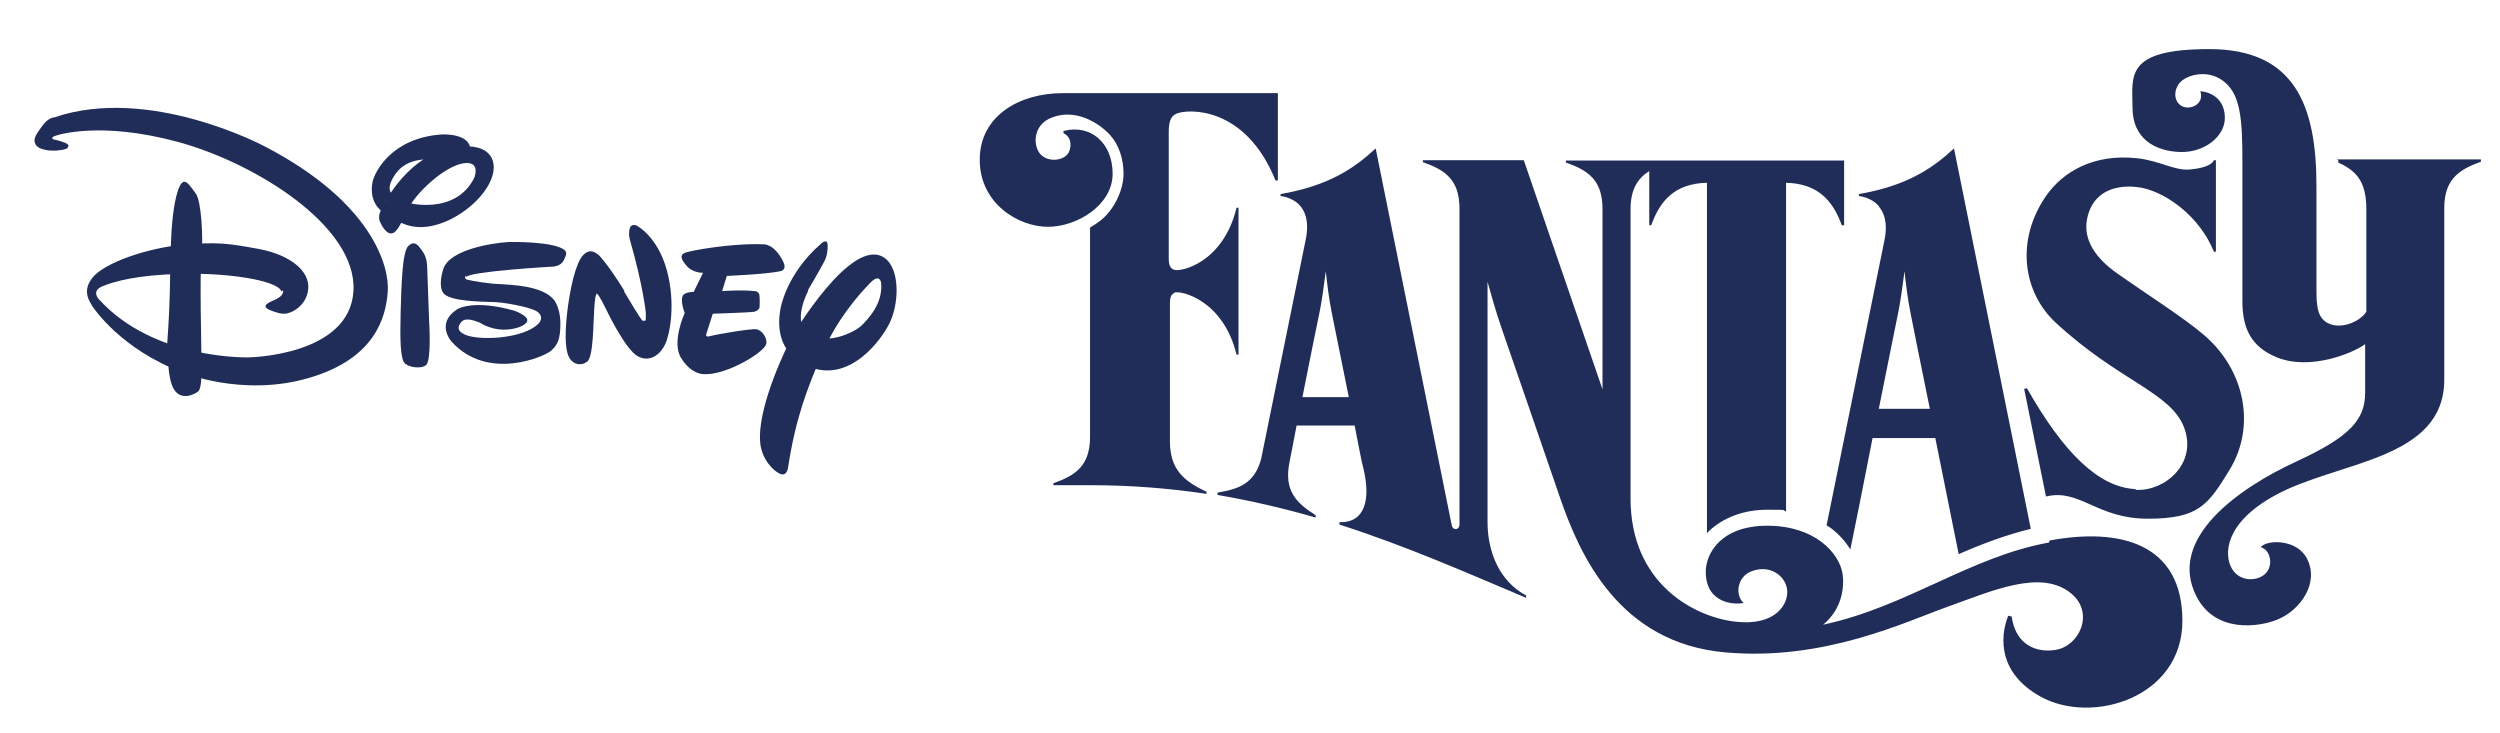
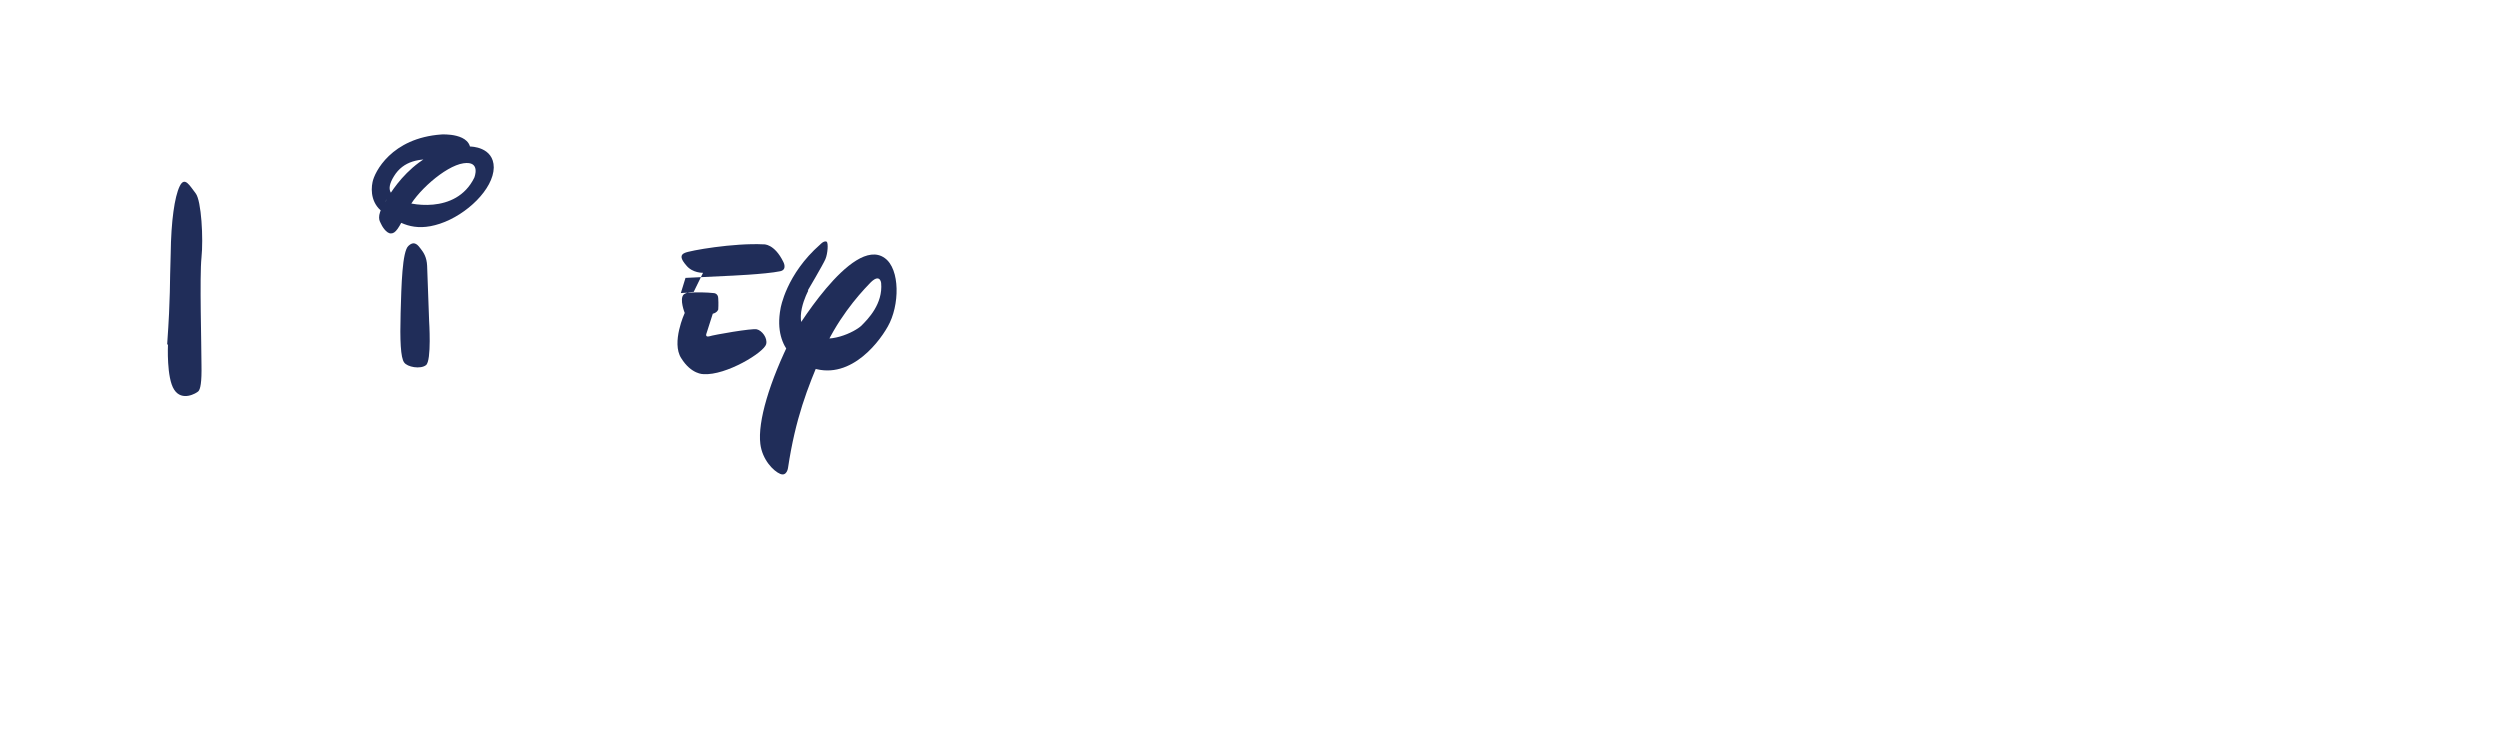
<svg xmlns="http://www.w3.org/2000/svg" id="svg2" version="1.1" viewBox="0 0 641.5 188.2">
  <defs>
    <style>
      .cls-1 {
        fill: #202d59;
        stroke-width: 0px;
      }
    </style>
  </defs>
-   <path id="path4018" class="cls-1" d="M482.1,104.9c2.4-11.8,4.4-22,4.9-24.3.6-2.8,1.2-7.1,1.7-11,.3,2.8.8,7.2,1.6,11,.4,2.2,2.5,12.5,4.9,24.3h-13.1,0ZM482.2,53.1c2.1,2.6,1.9,6,1.3,8.8h0l-14.8,72.9c.4.2.7.5,1.1.7,2.1,1.6,3.8,3.5,5,5.5,1.4-6.8,3.6-17.8,5.7-28.6h16.1c2.4,11.9,4.8,23.9,6,29.8,5.9-2.6,12-4.9,18.5-6.5l-19.7-97.6-.7.6c-6.7,6.2-14,9.4-23.7,11.1v.5s3.2.3,5.1,2.6M600,41.1v.6c4.3,2,7.2,4.5,7.2,11.9v26.4c-1.4,2.3-5.9,4.4-9.2,3.2-3.3-1.2-3.6-4.3-3.6-9v-26.5c0-20.7-5.6-35.1-27.5-35.1s-19.7,7-19.7,15,5.8,11.2,12.2,11.4c6.4.2,11.5-4.1,11.5-8.7s-3.1-6.6-6.3-6.9c1,2.9-1.8,4.6-4,4.1s-3.2-3.2-1.7-5.7,7.1-4.1,11.2-1.3c4.9,3.3,5.3,10,5.3,21.4v35.5c0,7.4,2.7,11.7,8.6,14.2,8.7,3.7,20-1.1,22.9-3.3v12.4c0,7.1-4,11.4-17.6,17.7-15.2,7-33.2,19.9-25.7,34.6,4.8,9.5,16,8,21,5.9,5.6-2.4,10.6-9.2,7.4-15.5-2.5-5.1-10.3-5-11.9-3,2.6.7,3.3,4.8,1.2,6.8-1.9,1.9-6.5,2.3-8.6-1.3s-1.9-11.7,11.1-18.8c16-8.8,43.4-8.9,43.4-29.7v-44c0-7.4,3.8-9.9,9.4-11.9v-.6h-37l.4.2h0ZM334.2,101.9c1.9-9.5,3.7-18.6,4.3-21.3.6-2.8,1.2-7.1,1.7-11,.3,2.8.8,7.2,1.6,11,.5,2.5,2.4,11.8,4.3,21.3h-11.9ZM525.8,139.2c-20.4,3.7-36.5,16.5-58,21.1,4.9-4,5.5-9.7,5-13.1-.9-5.4-7.2-12.3-19.3-12.3s-15.8,7.3-15.8,11.8c0,8.4,7.7,8.5,9.7,8-2.3-2.1-1.6-6.7,2-8.1,4.9-1.9,8.9,1.3,9.2,4.9.3,3.4-2.9,9.3-13.5,8s-26.7-9.9-26.7-31.6V53.7c0-5.1,1.8-7.9,4.8-9.8v13.9h.5c2.3-6.4,6.1-10.7,14.3-10.9v89.9l.7-.7c3.4-3.1,8.4-5.3,14.8-5.3s3.3.1,4.8.4V46.9c8.1.2,12,4.5,14.3,10.9h.6v-16.6h-71.4v.5c5.7,2,9.4,4.5,9.4,11.9v46.3l-20.2-58.8h-25.9v.5c5.7,2,9.4,4.5,9.4,11.9v81.1c0,1.4-1.7,1.7-2,.1l-19.5-96.6-.7.6c-6.7,6.2-14,9.4-23.7,11.1v.5s3.2.3,5.1,2.6c2.1,2.6,1.9,6,1.3,8.8h0l-11.4,56.1c-1.7,6.2-5.6,7.7-11.2,8.6v.6c8.8,1.5,17.2,3.5,25.2,5.8v-.6c-5.1-3.2-8.2-6.4-6.7-13.7.2-.9,1.3-6.7,1.8-9.3h14.9c.7,3.6,2,10.4,2.2,10.8,2,8.1.5,14.2-6.1,14v.6h0c17.7,5.7,33.4,12.7,47.9,18.8h0v-.6c-6.9-3.7-9.9-11.2-9.9-18.9v-61.6c.7,2.5,2.1,7.6,3.6,11.9,1.9,5.4,15.1,43.8,15.1,43.8,5,14.4,15,37,42.3,39.4,25.4,2.3,46.3-7.9,57.3-11.8,11-3.9,23.9-9.8,31.6-3.2,5.9,5,1.9,13.6-4.4,14.4-6,.8-10.2-2.5-11-8.6l-.9-.2c-2.3,5.9-2.3,14.8,8.2,20.7,13.2,7.4,36.5.4,36.5-19.4s-15.9-24-34.1-20.6M547.9,125.5c-9.5-.5-18.5-9.5-27.8-25.9l-.7.2,5.6,27.6c8.7-2.1,13,5.7,26.1,5.7s15.5-3.5,21.1-12.7c6.7-11.1,3.8-25.4-6.5-34.3-5.2-4.5-14.7-10.5-22.5-16-5.1-3.6-8.9-8.4-7.6-14.2,1.7-7.8,9-8.8,14.5-7.6,6,1.4,14.3,7.2,18,16.3h.5v-23.5h-.5c-.5,1.2-2.7,2.1-6.3,2.4-3.9.3-7.7-2.3-13.5-2.9-11.1-1.2-19,3.5-23.3,9.7-7.8,11.3-6,24.6,2.5,32.5,16.2,15,29.4,17.8,32.9,26.8,3.6,9.3-4.9,16.5-12.3,16.1M301.2,75.1c1.8-.7,12.7,1.9,16.1,15.9h.5v-37.7h-.5c-3.4,14.1-14.3,16.6-16.1,15.9-.9-.4-1.3-1.1-1.3-2.9v-32.3c0-2.3.3-4.1,1.9-4.8,2.8-1.3,17.7-2.2,25.5,17.1h.6v-22.4h-55.2c-11.1,0-21.3,5.8-21.3,17.1s10,17.2,17.5,17.2,16.6-5.6,16.6-13.6-5.7-12.8-12.6-11v.6c2.3,1,2.1,4.1,1,5.4-1.3,1.6-4.9,2.1-6.9,0-2-2.2-2-7.5,2.8-9.4,6-2.4,12,1.1,15.1,4.5,2.2,2.5,3.4,6,3.4,9.9s-2.2,9-5.8,11.9c-.9.7-1.8,1.3-2.8,1.9v53.7c0,7.4-3.7,9.9-9.4,11.9v.5h9.4c10.5,0,20.3.8,29.7,2.2h.2v-.5c-5.7-2.7-9.4-5.6-9.4-13v-35.2c0-1.8.3-2.5,1.3-2.9" />
  <path class="cls-1" d="M43.1,88.5s-.4,8.5,1.6,11.5c2,3.1,5.7.9,6.2.4.5-.5.9-2.2.8-6.9,0-4.9-.5-22.6,0-27.4s0-14.6-1.5-16.5-2.8-4.5-4.1-1.8-2.2,8.9-2.3,17.3c-.3,8.4,0,10.3-.9,23.2" />
-   <path class="cls-1" d="M72.6,74.5s.5,1.2-1.8,2.3c-2,.9-3.7,1.6-1.9,2.6,0,0,2.6,1.2,4.1,1.1,1.6,0,5.7-1.9,6.1-6.4.4-4.6-4.7-8.7-12.6-10.2-7.6-1.4-10.7-1.9-19.6-1.1-8.9.8-20.2,4.6-23.2,8.5-3.1,3.8,0,6.9,0,7.3.3.4,7.3,11,23,16.9,0,0,15.3,6.5,32.5,1.5,17.2-5,19.8-15.7,20.3-22.1s-3.9-23-31.7-37.4c0,0-29.4-15.7-53.8-7.4,0,0-1.5,0-3,2-1.4,2-2.7,3.4-1.9,4.9.7,1.5,4.5,2.2,7.9,1.2,0,0,1.5-.9-.4-1.6s-2.8-.8-2.8-.8c0,0-.9-.3,0-.8,1.1-.5,12.2-3.9,31.8,1.4s46,21.5,45.1,38.2c-.9,16.7-26.8,17.1-26.8,17.1,0,0-24.4.8-38.6-15,0,0-1.9-2,.9-3.2,2.8-1.2,8.9-3,20.3-3.2,11.4-.4,24.9,1.6,25.7,4.5" />
  <path class="cls-1" d="M98.9,51.7s1.5-2.4-.4.7c-1.9,3.1-1.1,4.3-.8,4.9.3.7,1.4,2.6,2.6,2.6s2-1.2,4.2-5.8c2-4.6,9.7-11.5,14.4-12.2,4.6-.7,2.8,3.7,2.8,3.7-4.7,9.6-17.1,6.9-19.1,5.7-2-1.2-3.9-2.2-1.5-6.1,2.4-3.9,6.5-4.7,11.6-4.2s8-2,8-2c.5-5-7.4-4.5-7.4-4.5-12.9.9-17.2,9.7-17.7,12.2-.5,2.3-.3,6,3.2,8.1,3.5,2.2,7.2,4.9,14.1,2.6,6.9-2.3,13.7-8.9,13.8-14.4,0-5.4-6-5.4-6-5.4-14.4-.8-21.8,14.2-21.8,14.2" />
  <path class="cls-1" d="M110.1,82s-.4-11.6-.5-13.8c-.1-2.2-.9-3.4-1.6-4.3s-1.6-2.3-3.2-.8c-1.6,1.4-1.8,10.2-2,17.2s0,11.5.9,12.7c.8,1.2,4.2,1.8,5.6.7,1.5-1.1.8-11.5.8-11.5" />
-   <path class="cls-1" d="M119.6,71.1c.9-1.5,22.5-2.7,22.5-2.7,2.2-.3,2.6-1.6,3-2.6.4-.8,0-1.4,0-1.4-2.3-2.6-14.6-2.3-14.6-2.3-4.6.3-15,2-16.7,6.8-1.5,4.6-.1,6.2-.1,6.2,1.4,2.3,10.2,2.3,12.7,2.4,2.4,0,8.9,1.1,11.2,2.3,2.3,1.4.7,3.1.7,3.1-3.8,4.2-16.4,4.7-19.5,2.7-1.4-.8-1.5-1.8-.3-3.1,1.4-1.5,5.6.8,5,.5-.5-.3,2,1.5,5.6,1.6,3.5,0,6.1-1.2,6.2-2.4.1-1.2-3.1-2.4-3.1-2.4-10.6-3.1-14.8-.5-14.8-.5-5.8,3.7-1.5,8.4-1.5,8.4,9.3,10.2,23.8,3.8,25.5,2.3s2.4-3,2.4-7-1.6-6-1.6-6c-3-3.8-11.4-3.9-13.8-4.1-2.3,0-7.2-.8-8.4-1.1s-.4-1.1-.4-1.1" />
-   <path class="cls-1" d="M160.2,74.6c-4.2-6.8-6.5-9.1-6.5-9.1-.7-.5-2.2-2-4.1,0s-3.4,8.8-4.1,15c-.7,6.4-.3,10,.7,11.5s2.8,2,4.5.8c1.6-1.4,1.5-9.6,1.8-13.9.3-4.2.7-3.5.7-3.5.4,0,2.3,3.9,2.3,3.9,0,0,5,10.6,8.3,12.2,3.2,1.6,5.8-.8,6.9-3.2,1.1-2.3,2.8-10.2.4-19-2.4-8.7-7.7-11.4-7.7-11.4,0,0-1.4-.7-1.8.7s0,2.8,0,2.8c3.4,11.8,4.1,18.7,4.1,18.7,0,0,.1,2-.1,2.2h-.7c-.3,0-4.1-6.4-4.1-6.4l-.7-1.2h.1Z" />
-   <path class="cls-1" d="M186.5,70.8s9.9-.4,13.7-1.2c1.9-.4.8-2.4.8-2.4-2.3-4.7-5-4.5-5-4.5-7.7-.4-19.1,1.6-20.3,2.2-1.2.5-1.1,1.5.4,3.2,1.6,2,4.3,1.9,4.3,1.9l-2.4,4.9c-1.9,0-2.6.7-2.6.7-1.1,1.2.3,4.7.3,4.7,0,0-3.5,7.6-.9,11.6,2.6,4.2,5.7,4.1,5.7,4.1,5.8.4,15.6-5.6,16.1-7.7.4-1.6-1.1-3.5-2.4-3.8-1.2-.3-11,1.4-12.2,1.8-1.2.3-.7-.8-.7-.8l1.6-5s9.3-.3,10.6-.5c1.2-.3,1.4-1.1,1.4-1.1,0,0,.1-1.5,0-2.8,0-1.4-1.2-1.4-1.2-1.4-3.7-.4-8.4,0-8.4,0l1.2-3.9h.1Z" />
+   <path class="cls-1" d="M186.5,70.8s9.9-.4,13.7-1.2c1.9-.4.8-2.4.8-2.4-2.3-4.7-5-4.5-5-4.5-7.7-.4-19.1,1.6-20.3,2.2-1.2.5-1.1,1.5.4,3.2,1.6,2,4.3,1.9,4.3,1.9l-2.4,4.9c-1.9,0-2.6.7-2.6.7-1.1,1.2.3,4.7.3,4.7,0,0-3.5,7.6-.9,11.6,2.6,4.2,5.7,4.1,5.7,4.1,5.8.4,15.6-5.6,16.1-7.7.4-1.6-1.1-3.5-2.4-3.8-1.2-.3-11,1.4-12.2,1.8-1.2.3-.7-.8-.7-.8l1.6-5c1.2-.3,1.4-1.1,1.4-1.1,0,0,.1-1.5,0-2.8,0-1.4-1.2-1.4-1.2-1.4-3.7-.4-8.4,0-8.4,0l1.2-3.9h.1Z" />
  <path class="cls-1" d="M207.3,74.5s3.9-6.6,4.5-8,.8-4.2.3-4.5c-.7-.3-1.6.7-1.6.7-8.8,7.7-10.2,16.4-10.2,16.4-2.2,11.5,6.4,14.6,6.4,14.6,10.3,5,18.4-5.1,21.1-9.9,3.1-5.4,3.2-14.8-.8-17.6-8.4-6-23.8,20.2-23.8,20.2-5.8,11.6-8.8,21.8-8.1,27.5.5,4.1,3.4,7,5.1,7.7s2-1.5,2-1.5c1.9-12.7,5-20.6,8.7-29.2,3.7-8.7,9.2-15,12.1-18,2.8-3.1,3.1-.3,3.1-.3.5,5.4-3.4,9.3-5.1,11-1.6,1.5-8.5,5.1-13.3,2.2s-.3-11.2-.3-11.2" />
</svg>